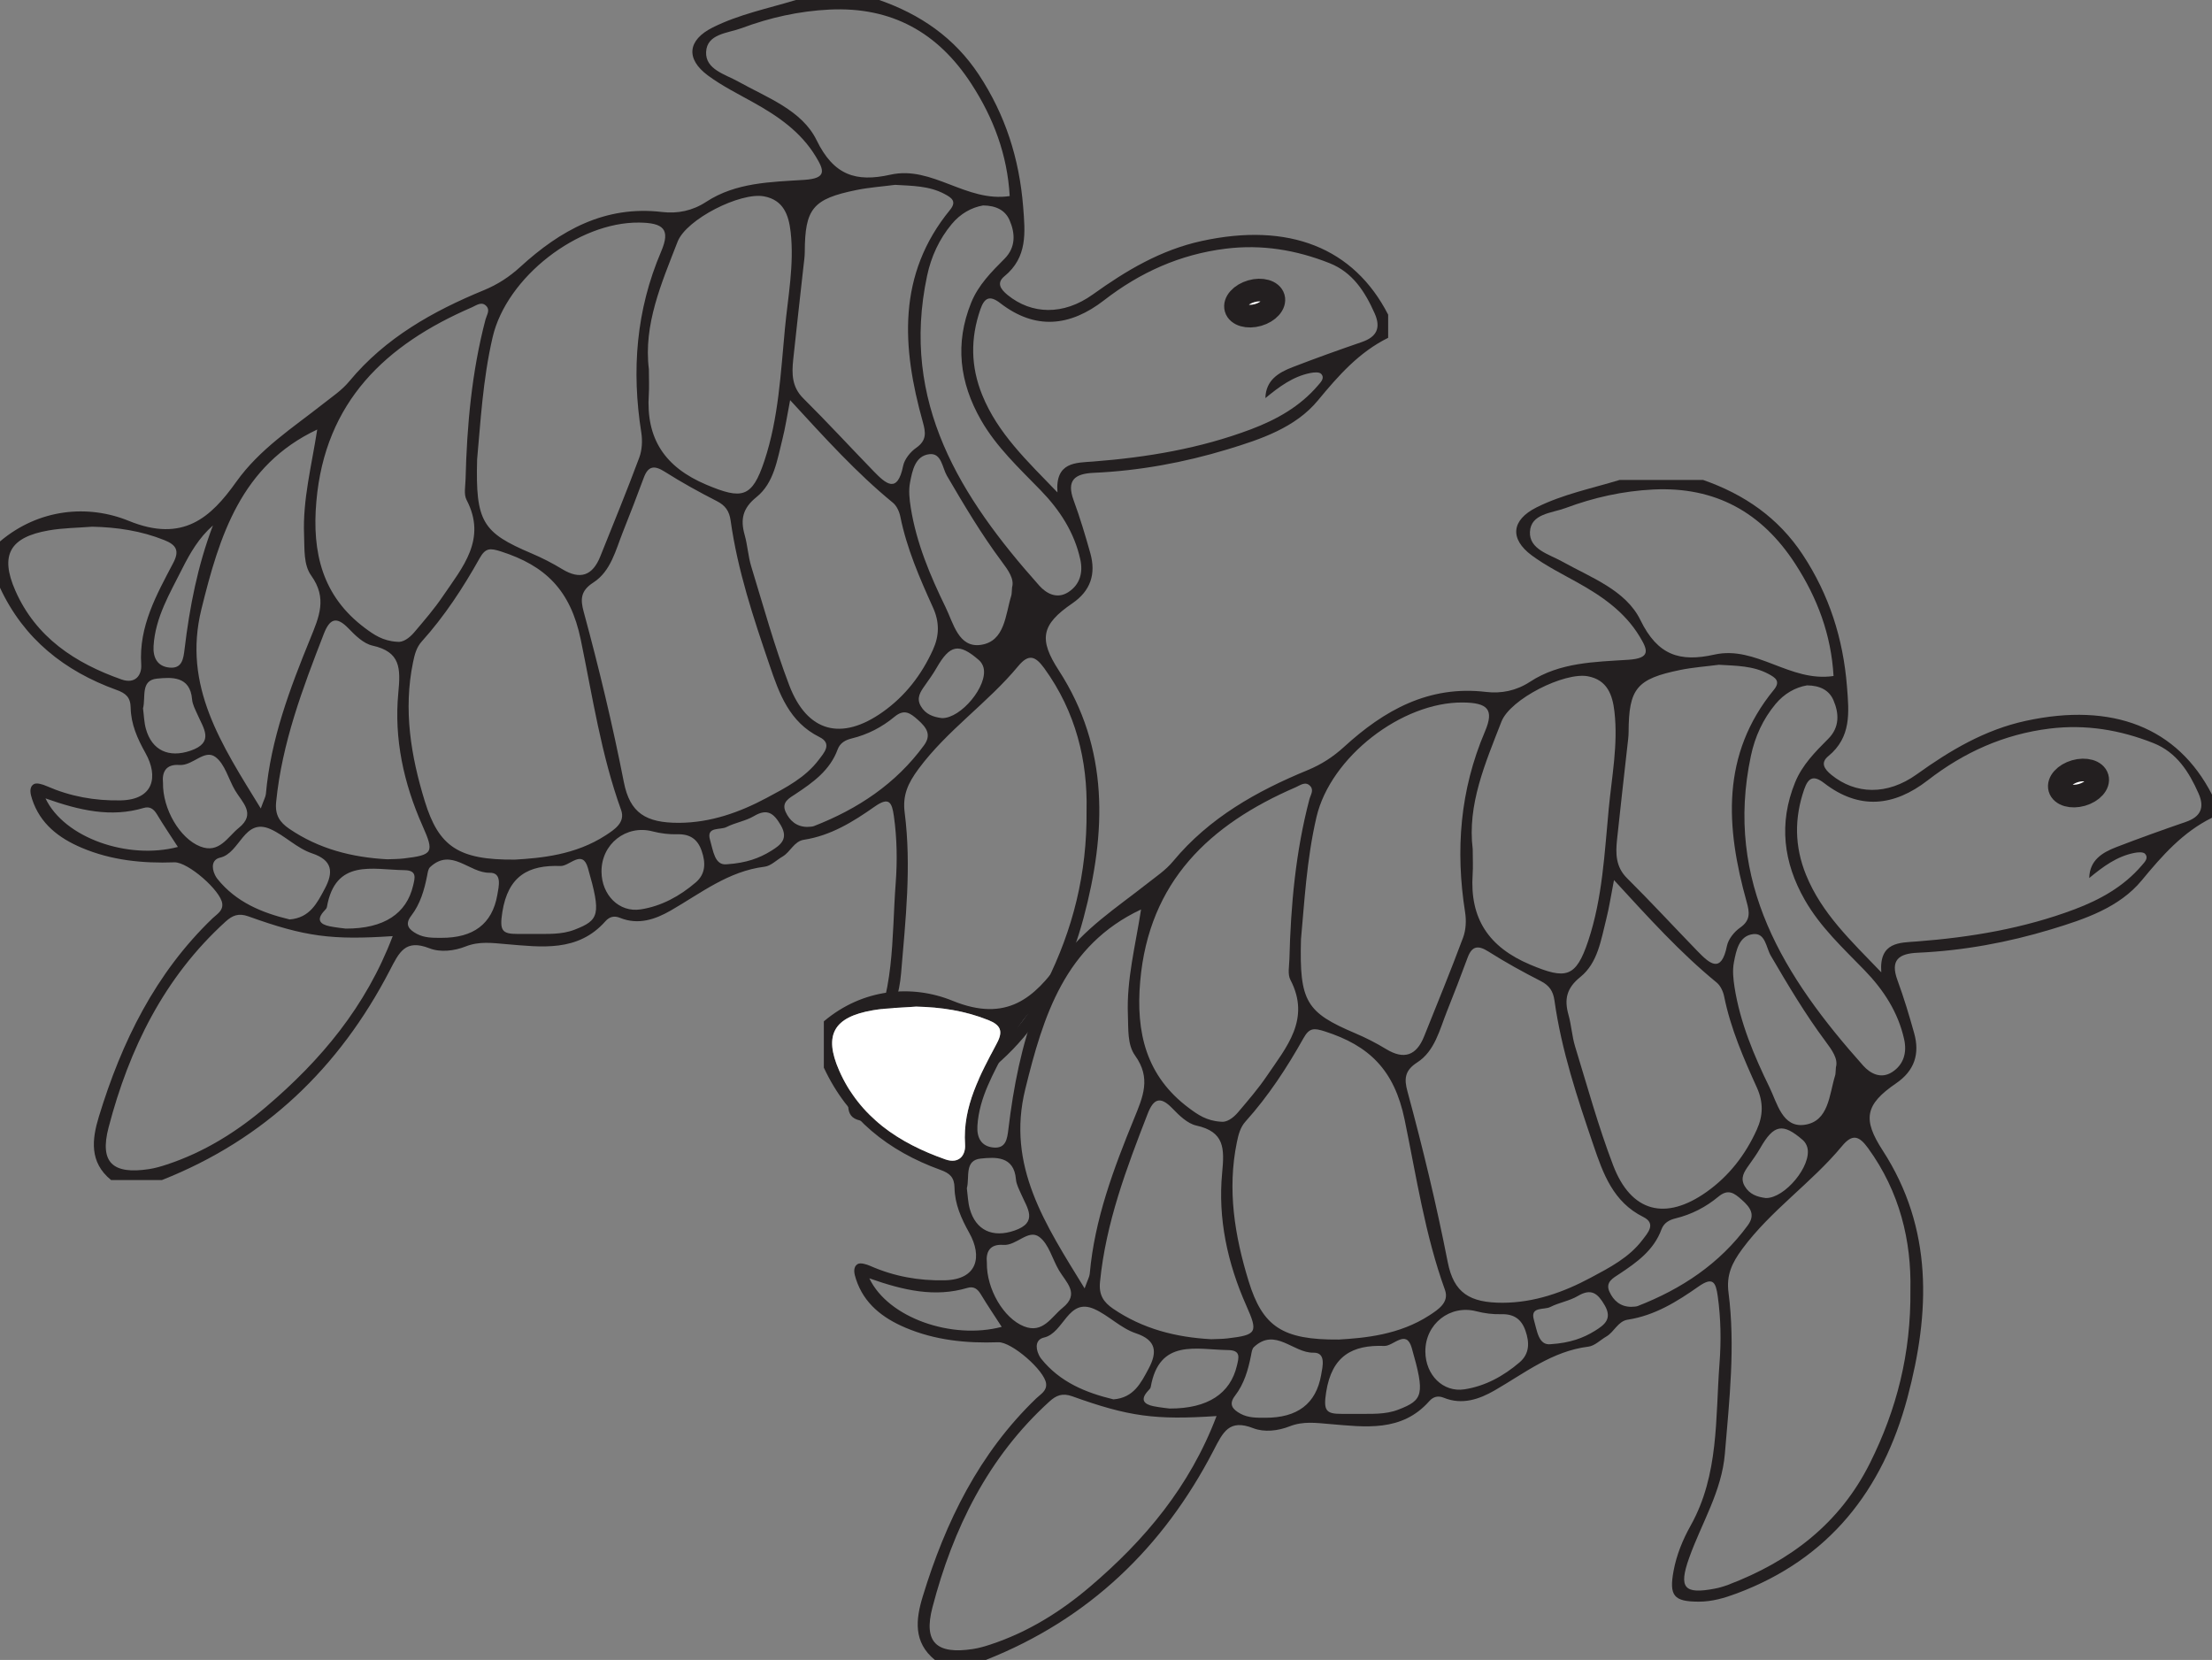
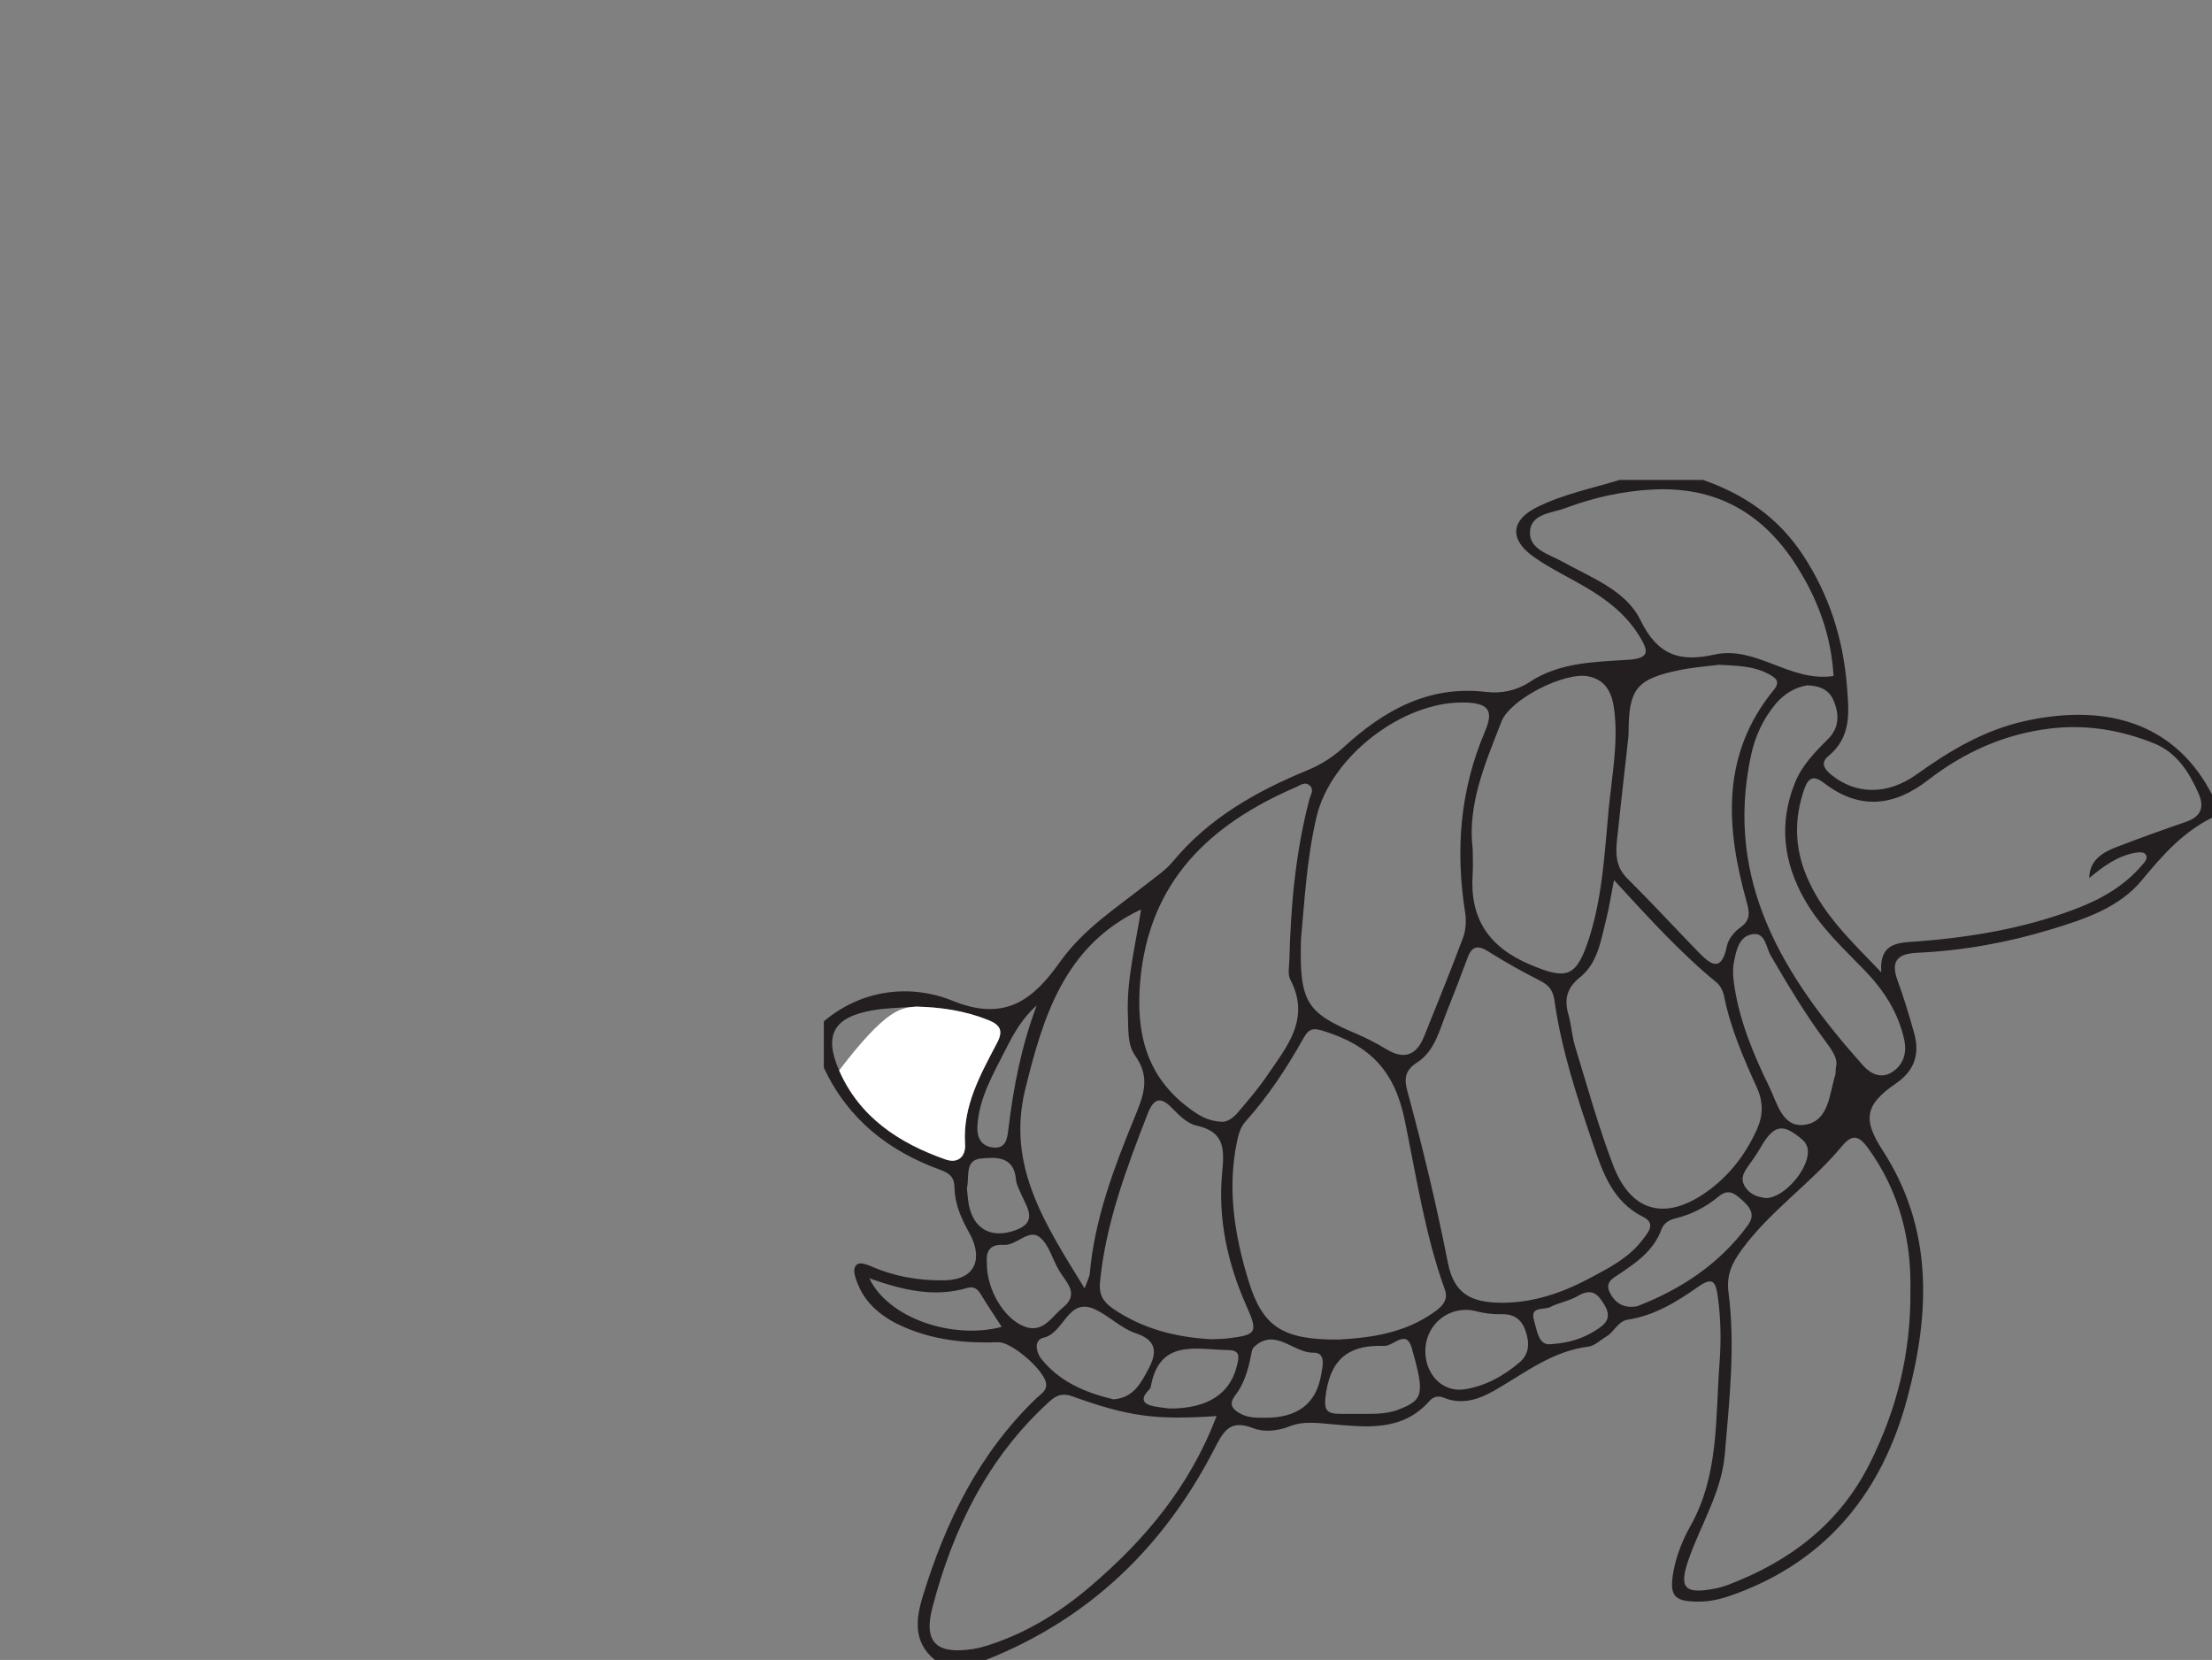
<svg xmlns="http://www.w3.org/2000/svg" width="293.2pt" height="220.01pt" viewBox="0 0 293.2 220.01" version="1.1">
  <rect x="0" y="0" width="293.2" height="220.01" fill="#808080" stroke="none" />
  <defs>
    <clipPath id="clip1">
      <path d="M 109 63 L 293.199 63 L 293.199 220.012 L 109 220.012 Z M 109 63 " />
    </clipPath>
    <clipPath id="clip2">
-       <path d="M 230 59 L 293.199 59 L 293.199 148 L 230 148 Z M 230 59 " />
-     </clipPath>
+       </clipPath>
  </defs>
  <g id="surface1">
-     <path style=" stroke:none;fill-rule:evenodd;fill:rgb(13.73%,12.16%,12.549%);fill-opacity:1;" d="M 96.352 114.551 C 98.953 114.375 100.652 113.738 102.215 112.773 C 103.469 111.996 104.551 111.191 103.492 109.375 C 102.582 107.816 101.73 107.102 99.938 108.164 C 98.824 108.824 97.449 109.027 96.289 109.621 C 95.469 110.043 93.578 109.504 94.117 111.328 C 94.539 112.75 94.719 114.75 96.352 114.551 M 124.863 95.18 C 127.387 95.219 130.973 90.887 130.367 88.492 C 130.277 88.133 130.051 87.746 129.77 87.504 C 127.102 85.184 125.914 85.422 124.121 88.559 C 123.668 89.348 123.129 90.09 122.605 90.836 C 122.004 91.684 121.422 92.512 122.062 93.605 C 122.695 94.688 123.715 95.039 124.863 95.18 M 28.223 69.648 C 26.391 71.25 25.211 73.273 24.16 75.363 C 22.52 78.637 20.586 81.816 20.355 85.617 C 20.262 87.152 20.852 88.32 22.445 88.48 C 24.141 88.656 24.309 87.328 24.465 86.035 C 25.133 80.453 26.199 74.965 28.223 69.648 M 18.957 93.887 C 19.078 94.801 19.098 95.727 19.336 96.594 C 20.129 99.461 22.375 100.484 25.258 99.496 C 28.465 98.398 26.957 96.512 26.172 94.695 C 25.887 94.051 25.52 93.383 25.461 92.703 C 25.207 89.566 22.707 89.758 20.809 89.945 C 18.586 90.16 19.348 92.422 18.957 93.887 M 6.031 105.82 C 8.535 111.074 16.984 113.984 23.578 112.254 C 22.645 110.812 21.684 109.395 20.801 107.926 C 20.371 107.211 19.848 106.848 19.047 107.086 C 14.719 108.375 10.57 107.426 6.031 105.82 M 45.836 123.078 C 50.926 123.094 53.883 121.07 54.75 117.406 C 54.996 116.363 55.32 115.355 53.605 115.332 C 49.359 115.27 44.461 113.773 43.328 120.23 C 43.297 120.41 43.117 120.578 42.98 120.727 C 41.91 121.883 42.387 122.508 43.711 122.773 C 44.602 122.949 45.516 123.035 45.836 123.078 M 58.504 124.301 C 62.758 124.316 65.242 122.461 65.918 118.625 C 66.113 117.504 66.59 115.641 64.898 115.676 C 62.195 115.73 59.848 112.281 57.008 114.93 C 56.75 115.168 56.695 115.664 56.617 116.055 C 56.242 117.961 55.711 119.809 54.504 121.379 C 53.602 122.547 54.199 123.207 55.238 123.77 C 56.27 124.324 57.387 124.301 58.504 124.301 M 21.605 103.762 C 21.551 107.211 23.82 111.121 26.539 112.191 C 29.055 113.18 30.152 110.938 31.656 109.727 C 33.98 107.855 32.102 106.355 31.16 104.758 C 30.281 103.266 29.82 101.266 28.551 100.328 C 27.09 99.25 25.547 101.523 23.781 101.391 C 22 101.258 21.457 102.316 21.605 103.762 M 70.754 123.785 C 72.57 123.766 74.406 123.902 76.168 123.219 C 79.434 121.953 79.703 121.23 77.926 115.039 C 77.191 112.492 75.504 114.824 74.285 114.781 C 70.066 114.621 67.34 116.082 66.582 120.902 C 66.207 123.32 66.523 123.797 68.621 123.785 C 69.332 123.781 70.043 123.785 70.754 123.785 M 79.73 115.535 C 79.754 118.625 82.066 120.969 84.918 120.531 C 87.68 120.105 90.102 118.77 92.215 116.961 C 93.547 115.824 93.551 114.34 93.004 112.773 C 92.469 111.219 91.461 110.531 89.789 110.574 C 88.691 110.605 87.555 110.465 86.488 110.188 C 83.004 109.281 79.699 111.855 79.73 115.535 M 38.391 121.863 C 41.07 121.652 42.031 119.699 43.051 117.789 C 44.219 115.602 44.086 114.016 41.375 113.109 C 39.34 112.43 37.75 110.734 35.852 109.891 C 32.336 108.336 31.848 113.066 29.176 113.672 C 28.086 113.922 28.023 114.973 28.484 115.945 C 28.574 116.129 28.676 116.312 28.801 116.469 C 31.297 119.59 34.742 120.988 38.391 121.863 M 106.973 109.598 C 107.277 109.566 107.605 109.598 107.883 109.492 C 113.699 107.227 118.738 103.891 122.473 98.789 C 123.5 97.391 122.816 96.43 121.68 95.418 C 120.648 94.5 119.867 93.926 118.566 95 C 116.906 96.379 115.008 97.363 112.879 97.879 C 112.07 98.074 111.344 98.469 111.031 99.328 C 110.02 102.09 107.785 103.691 105.465 105.227 C 104.637 105.777 103.543 106.309 104.133 107.605 C 104.668 108.773 105.57 109.574 106.973 109.598 M 134.152 77.84 C 134.469 76.73 133.641 75.578 132.762 74.402 C 130.074 70.797 127.785 66.938 125.516 63.059 C 124.891 61.992 124.812 60.031 123.215 60.195 C 121.305 60.395 120.934 62.363 120.625 63.945 C 120.418 65.008 120.547 66.18 120.719 67.27 C 121.461 71.953 123.289 76.289 125.348 80.508 C 126.375 82.613 127.062 85.887 129.996 85.473 C 133.219 85.012 133.254 81.484 134.051 78.922 C 134.109 78.73 134.094 78.52 134.152 77.84 M 12.23 69.809 C 10.305 69.961 8.352 69.969 6.457 70.301 C 1.336 71.191 -0.051 73.531 2.027 78.266 C 4.742 84.461 9.945 87.891 16.117 90.059 C 17.941 90.699 18.809 89.477 18.719 88.09 C 18.379 82.992 20.758 78.82 22.973 74.59 C 23.812 72.988 23.367 72.223 21.801 71.594 C 18.719 70.355 15.531 69.883 12.23 69.809 M 130.312 27.23 C 128.785 27.488 127.301 28.312 126.148 29.703 C 124.484 31.703 123.426 34.016 122.887 36.547 C 119.312 53.316 127.328 65.926 137.758 77.621 C 138.695 78.672 140.113 79.449 141.609 78.48 C 143.164 77.477 143.57 75.863 143.195 74.16 C 142.41 70.57 140.477 67.598 137.938 64.984 C 135.098 62.059 132.086 59.266 130.031 55.676 C 127.18 50.695 126.543 45.508 128.734 40.105 C 129.68 37.773 131.414 36.039 133.148 34.297 C 134.648 32.793 134.586 30.941 133.812 29.172 C 133.242 27.875 132.043 27.246 130.312 27.23 M 51.332 113.891 C 52.047 113.859 52.766 113.867 53.473 113.785 C 57.441 113.324 57.574 112.984 55.992 109.422 C 53.508 103.828 52.215 97.898 52.797 91.832 C 53.105 88.582 53.113 86.402 49.375 85.57 C 48.191 85.309 47.086 84.219 46.18 83.277 C 44.578 81.621 43.695 82.031 42.93 83.992 C 40.117 91.23 37.379 98.473 36.602 106.301 C 36.434 108.027 37.07 108.977 38.344 109.848 C 42.266 112.523 46.66 113.637 51.332 113.891 M 42.047 56.93 C 31.938 61.688 29.086 71.047 26.695 80.75 C 24.191 90.93 29.336 98.641 34.566 107.156 C 34.992 105.961 35.215 105.594 35.246 105.215 C 35.883 98.004 38.41 91.297 41.102 84.703 C 42.312 81.734 43.402 79.289 41.25 76.285 C 40.215 74.84 40.379 72.777 40.305 70.93 C 40.109 66.199 41.32 61.684 42.047 56.93 M 118.645 24.5 C 116.93 24.723 115.199 24.844 113.508 25.188 C 107.723 26.367 106.695 27.652 106.672 33.41 C 106.668 34.02 106.574 34.629 106.508 35.234 C 106.051 39.387 105.574 43.535 105.137 47.688 C 104.945 49.535 104.953 51.281 106.465 52.785 C 109.648 55.945 112.688 59.25 115.812 62.469 C 117.414 64.113 118.945 65.5 119.707 61.762 C 119.887 60.859 120.672 59.887 121.457 59.344 C 122.859 58.359 122.707 57.309 122.312 55.906 C 119.555 46.043 118.883 36.414 125.934 27.809 C 126.867 26.664 126.09 26.191 125.227 25.727 C 123.168 24.617 120.914 24.637 118.645 24.5 M 86.008 48.926 C 86.008 50.223 86.066 51.246 86 52.266 C 85.602 58.141 88.129 61.926 93.625 64.242 C 98.367 66.242 99.688 65.988 101.316 61.094 C 103.207 55.414 103.477 49.465 104.039 43.578 C 104.441 39.32 105.285 35.078 104.801 30.762 C 104.547 28.477 103.84 26.504 101.262 26.023 C 98.156 25.445 90.98 29.039 89.816 32.035 C 87.676 37.543 85.273 43.039 86.008 48.926 M 133.836 25.988 C 133.527 20.527 131.688 15.625 128.746 11.102 C 124.324 4.293 118.168 0.867 109.938 1.27 C 105.91 1.469 102.051 2.332 98.309 3.727 C 96.496 4.406 93.703 4.453 93.594 6.895 C 93.492 9.199 96.109 9.84 97.844 10.805 C 101.684 12.949 106.293 14.598 108.238 18.578 C 110.516 23.246 113.453 24.176 118.035 23.152 C 123.586 21.914 128.047 26.855 133.836 25.988 M 52.633 85.062 C 53.371 85.18 54.23 84.605 54.902 83.812 C 56.219 82.258 57.562 80.711 58.699 79.027 C 61.309 75.184 64.574 71.477 61.84 66.25 C 61.457 65.516 61.688 64.438 61.711 63.523 C 61.891 56.375 62.531 49.281 64.355 42.34 C 64.508 41.766 64.969 41.156 64.508 40.613 C 63.875 39.871 63.145 40.473 62.555 40.73 C 51.141 45.656 43.09 53.207 41.934 66.453 C 41.34 73.227 42.707 79.02 48.398 83.258 C 49.547 84.109 50.715 84.945 52.633 85.062 M 104.73 53.035 C 104.309 55.207 104.09 56.719 103.715 58.188 C 103.012 60.953 102.598 64.008 100.277 65.879 C 98.426 67.367 98.125 68.848 98.707 70.91 C 99.094 72.277 99.164 73.738 99.582 75.098 C 101.195 80.359 102.656 85.688 104.613 90.824 C 106.988 97.055 111.543 98.238 117.004 94.367 C 119.984 92.258 122.148 89.453 123.66 86.125 C 124.516 84.246 124.543 82.461 123.672 80.531 C 121.906 76.633 120.191 72.703 119.336 68.461 C 119.203 67.801 118.852 67.035 118.352 66.629 C 113.523 62.676 109.352 58.059 104.73 53.035 M 52.055 124.074 C 43.965 124.613 40.441 124.16 32.914 121.453 C 31.613 120.988 30.797 121.336 29.906 122.145 C 21.758 129.543 17.125 139 14.395 149.422 C 13.164 154.117 14.969 155.684 19.758 154.953 C 20.559 154.832 21.352 154.598 22.121 154.344 C 27.039 152.719 31.355 150.031 35.273 146.699 C 42.504 140.547 48.492 133.461 52.055 124.074 M 63.242 60.883 C 63.02 69.164 63.941 70.582 70.438 73.34 C 71.84 73.934 73.215 74.637 74.516 75.43 C 76.918 76.895 78.551 76.289 79.566 73.754 C 81.312 69.395 83.098 65.051 84.734 60.652 C 85.109 59.648 85.172 58.406 85.004 57.336 C 83.699 49.086 84.312 41.109 87.637 33.332 C 88.883 30.406 87.984 29.535 84.707 29.5 C 76.629 29.414 67.16 36.715 65.301 44.68 C 63.977 50.355 63.684 56.184 63.242 60.883 M 68.262 113.934 C 71.684 113.73 76.258 113.328 80.266 110.723 C 81.449 109.953 82.926 109.008 82.324 107.348 C 79.68 100.027 78.539 92.309 76.98 84.781 C 75.613 78.18 72.27 74.977 66.414 73.094 C 64.941 72.621 64.348 72.617 63.574 73.992 C 61.379 77.91 58.922 81.668 55.902 85.023 C 55.191 85.809 54.957 86.766 54.746 87.789 C 53.449 94.082 54.461 100.184 56.301 106.18 C 58.152 112.211 60.766 114 68.262 113.934 M 89.988 109.059 C 94.18 109.039 98.012 107.684 101.641 105.742 C 104.156 104.398 106.738 103.07 108.512 100.723 C 109.188 99.828 110.383 98.566 108.617 97.688 C 104.625 95.703 103.293 91.953 102.008 88.168 C 99.867 81.895 97.766 75.598 96.844 68.992 C 96.668 67.758 96.164 67.004 95.031 66.426 C 92.672 65.219 90.344 63.938 88.109 62.52 C 86.723 61.641 85.914 61.75 85.332 63.316 C 84.445 65.703 83.535 68.09 82.586 70.453 C 81.605 72.906 80.984 75.703 78.645 77.211 C 76.949 78.301 76.922 79.438 77.359 81.051 C 79.391 88.527 81.199 96.055 82.691 103.664 C 83.496 107.766 85.613 109.066 89.988 109.059 M 167.727 52.766 C 167.785 50.391 169.449 49.391 171.316 48.668 C 174.359 47.492 177.434 46.391 180.523 45.328 C 182.504 44.648 183.051 43.438 182.215 41.547 C 180.941 38.68 179.309 36.102 176.242 34.883 C 171.812 33.129 167.27 32.367 162.461 32.961 C 156.395 33.715 151.102 36.109 146.324 39.812 C 141.836 43.285 137.234 43.77 132.582 40.176 C 131.164 39.078 130.473 39.484 129.945 41.012 C 128.625 44.836 128.656 48.57 130.195 52.359 C 132.258 57.438 136.109 61.055 140.164 65.262 C 139.859 61.199 142.621 61.344 144.887 61.172 C 152.047 60.621 159.062 59.445 165.809 56.902 C 169.188 55.625 172.293 53.898 174.684 51.102 C 175.066 50.652 175.645 50.113 175.113 49.547 C 174.867 49.285 174.156 49.344 173.691 49.438 C 171.375 49.898 169.551 51.262 167.727 52.766 M 144.023 107.387 C 144.168 100.871 142.617 94.363 138.418 88.57 C 137.227 86.934 136.344 86.617 134.953 88.301 C 130.914 93.176 125.562 96.762 121.746 101.918 C 120.348 103.809 119.617 105.402 119.914 107.695 C 120.832 114.828 120.027 121.938 119.434 129.055 C 119.016 134.082 116.328 138.289 114.691 142.879 C 113.273 146.867 114.023 147.727 118.113 146.945 C 118.711 146.832 119.305 146.652 119.871 146.438 C 128.082 143.32 134.664 138.324 138.672 130.289 C 142.191 123.23 144.109 115.809 144.023 107.387 M 0 71.762 C 5.145 67.41 11.668 66.832 17.066 69.035 C 24.25 71.969 27.934 68.609 31.309 63.871 C 34.438 59.484 38.793 56.711 42.852 53.508 C 44.051 52.559 45.305 51.742 46.305 50.531 C 51.066 44.785 57.371 41.246 64.141 38.461 C 65.973 37.703 67.512 36.703 68.973 35.367 C 74.27 30.527 80.188 27.199 87.758 28.098 C 89.805 28.34 91.781 27.945 93.602 26.754 C 97.547 24.172 102.164 24.125 106.602 23.84 C 109.629 23.645 109.242 22.574 108.125 20.738 C 106.145 17.473 103.137 15.402 99.891 13.594 C 97.844 12.449 95.715 11.395 93.84 10.008 C 90.867 7.809 91.133 5.312 94.461 3.645 C 97.949 1.898 101.785 1.129 105.492 0 L 116.535 0 C 121.988 1.898 126.512 5 129.746 9.898 C 133.258 15.223 135.109 21.035 135.617 27.387 C 135.891 30.836 136.211 34.09 133.145 36.609 C 132.074 37.488 132.59 38.305 133.547 39.09 C 136.742 41.691 140.945 41.828 144.855 39.027 C 149.289 35.844 153.879 33.117 159.297 31.938 C 170.809 29.43 179.438 32.805 184 41.707 L 184 44.773 C 180.133 46.688 177.422 49.766 174.691 53.07 C 171.715 56.676 167.148 58.211 162.719 59.555 C 156.934 61.309 151.012 62.398 144.969 62.668 C 142.457 62.781 141.332 63.652 142.312 66.316 C 143.156 68.613 143.859 70.961 144.52 73.316 C 145.289 76.062 144.578 78.301 142.125 79.977 C 137.992 82.801 137.672 84.742 140.348 88.867 C 147.055 99.223 146.641 110.363 143.629 121.648 C 140.352 133.926 133.234 143.016 121.02 147.578 C 119.387 148.191 117.738 148.68 115.961 148.676 C 112.656 148.672 112.016 147.906 112.637 144.574 C 113.031 142.441 113.855 140.449 114.902 138.578 C 118.668 131.844 118.168 124.355 118.723 117.07 C 118.945 114.133 118.902 111.16 118.488 108.199 C 118.223 106.297 117.836 105.574 115.918 106.922 C 113.078 108.918 110.117 110.754 106.566 111.301 C 105.246 111.5 104.781 112.918 103.723 113.531 C 102.93 113.988 102.18 114.773 101.344 114.875 C 96.543 115.465 92.895 118.387 88.91 120.68 C 86.867 121.852 84.609 122.641 82.172 121.648 C 81.441 121.352 80.801 121.477 80.246 122.105 C 76.598 126.23 71.734 125.523 67.094 125.137 C 65.238 124.98 63.527 124.734 61.738 125.438 C 60.188 126.051 58.363 126.25 56.914 125.684 C 53.711 124.434 52.914 126.211 51.664 128.621 C 44.984 141.504 35.098 151.02 21.469 156.402 L 14.723 156.402 C 11.824 154.051 12.184 151.008 13.109 147.988 C 16.129 138.094 20.582 129.004 28.172 121.715 C 28.734 121.172 29.566 120.75 29.461 119.77 C 29.273 118.051 24.902 114.227 23.113 114.293 C 18.883 114.449 14.738 114.027 10.812 112.359 C 7.809 111.082 5.32 109.191 4.254 105.918 C 4.039 105.254 3.805 104.363 4.473 103.938 C 4.848 103.703 5.652 103.957 6.18 104.188 C 9.316 105.562 12.555 106.152 16.004 106.082 C 20.391 105.992 21.016 102.91 19.285 99.812 C 18.203 97.879 17.359 95.973 17.32 93.801 C 17.297 92.41 16.668 91.883 15.453 91.445 C 8.551 88.949 3.156 84.684 0 77.895 Z M 0 71.762 " />
-     <path style=" stroke:none;fill-rule:nonzero;fill:rgb(100%,100%,100%);fill-opacity:1;" d="M 163.801 40.891 C 164.047 41.762 165.371 42.141 166.758 41.746 C 168.141 41.348 169.062 40.324 168.812 39.453 C 168.562 38.586 167.238 38.203 165.855 38.602 C 164.473 39 163.551 40.023 163.801 40.891 " />
-     <path style="fill:none;stroke-width:3;stroke-linecap:butt;stroke-linejoin:miter;stroke:rgb(13.73%,12.16%,12.549%);stroke-opacity:1;stroke-miterlimit:10;" d="M -0 0.002 C 0.246 -0.869 1.57 -1.248 2.957 -0.854 C 4.34 -0.455 5.262 0.568 5.012 1.439 C 4.762 2.306 3.437 2.689 2.055 2.291 C 0.672 1.892 -0.25 0.869 -0 0.002 Z M -0 0.002 " transform="matrix(1,0,0,-1,163.801,40.892)" />
    <g clip-path="url(#clip1)" clip-rule="nonzero">
      <path style=" stroke:none;fill-rule:evenodd;fill:rgb(13.73%,12.16%,12.549%);fill-opacity:1;" d="M 205.551 178.16 C 208.152 177.984 209.852 177.348 211.414 176.383 C 212.668 175.605 213.754 174.801 212.691 172.984 C 211.781 171.426 210.93 170.711 209.137 171.773 C 208.023 172.434 206.648 172.637 205.488 173.23 C 204.668 173.652 202.781 173.113 203.32 174.938 C 203.738 176.359 203.918 178.359 205.551 178.16 M 234.062 158.789 C 236.586 158.828 240.172 154.496 239.566 152.102 C 239.477 151.742 239.25 151.355 238.973 151.113 C 236.301 148.793 235.113 149.031 233.32 152.168 C 232.867 152.957 232.332 153.699 231.805 154.445 C 231.203 155.293 230.621 156.121 231.262 157.215 C 231.895 158.297 232.914 158.648 234.062 158.789 M 137.422 133.258 C 135.594 134.859 134.41 136.883 133.363 138.973 C 131.719 142.246 129.785 145.426 129.555 149.227 C 129.461 150.762 130.051 151.93 131.648 152.09 C 133.344 152.266 133.508 150.938 133.664 149.645 C 134.332 144.062 135.402 138.57 137.422 133.258 M 128.156 157.496 C 128.277 158.41 128.297 159.336 128.539 160.203 C 129.328 163.07 131.578 164.094 134.457 163.105 C 137.664 162.008 136.156 160.121 135.371 158.305 C 135.09 157.66 134.719 156.992 134.664 156.312 C 134.406 153.176 131.906 153.367 130.012 153.555 C 127.789 153.77 128.547 156.031 128.156 157.496 M 115.23 169.43 C 117.734 174.684 126.184 177.594 132.777 175.863 C 131.848 174.422 130.883 173.004 130 171.535 C 129.57 170.82 129.047 170.457 128.246 170.695 C 123.918 171.984 119.773 171.035 115.23 169.43 M 155.035 186.688 C 160.125 186.703 163.082 184.68 163.949 181.016 C 164.195 179.973 164.52 178.965 162.805 178.941 C 158.559 178.879 153.66 177.383 152.527 183.84 C 152.496 184.02 152.32 184.188 152.18 184.336 C 151.113 185.492 151.586 186.117 152.91 186.383 C 153.805 186.559 154.715 186.645 155.035 186.688 M 167.703 187.91 C 171.957 187.926 174.445 186.07 175.117 182.234 C 175.316 181.113 175.789 179.25 174.098 179.285 C 171.398 179.34 169.047 175.891 166.207 178.539 C 165.949 178.777 165.895 179.273 165.82 179.664 C 165.441 181.57 164.91 183.418 163.703 184.988 C 162.805 186.156 163.398 186.816 164.438 187.379 C 165.469 187.934 166.586 187.91 167.703 187.91 M 130.809 167.371 C 130.75 170.82 133.02 174.73 135.738 175.801 C 138.254 176.789 139.352 174.547 140.855 173.336 C 143.18 171.465 141.301 169.965 140.363 168.367 C 139.484 166.875 139.02 164.875 137.75 163.938 C 136.289 162.859 134.746 165.133 132.98 165 C 131.199 164.867 130.656 165.926 130.809 167.371 M 179.953 187.395 C 181.773 187.375 183.609 187.512 185.367 186.828 C 188.637 185.562 188.902 184.84 187.125 178.652 C 186.395 176.102 184.703 178.434 183.488 178.391 C 179.266 178.23 176.539 179.691 175.781 184.512 C 175.406 186.93 175.727 187.406 177.82 187.395 C 178.531 187.391 179.242 187.395 179.953 187.395 M 188.93 179.145 C 188.953 182.234 191.27 184.578 194.117 184.141 C 196.879 183.715 199.301 182.379 201.414 180.57 C 202.746 179.434 202.75 177.949 202.203 176.383 C 201.668 174.828 200.66 174.141 198.988 174.184 C 197.895 174.215 196.754 174.074 195.691 173.797 C 192.203 172.891 188.902 175.465 188.93 179.145 M 147.59 185.473 C 150.27 185.262 151.23 183.309 152.25 181.398 C 153.418 179.211 153.285 177.625 150.574 176.719 C 148.539 176.039 146.949 174.344 145.051 173.5 C 141.535 171.945 141.051 176.676 138.375 177.281 C 137.289 177.531 137.227 178.582 137.688 179.555 C 137.773 179.738 137.875 179.922 138 180.078 C 140.496 183.199 143.945 184.598 147.59 185.473 M 216.176 173.207 C 216.477 173.176 216.809 173.207 217.082 173.102 C 222.898 170.836 227.938 167.5 231.672 162.402 C 232.699 161 232.02 160.039 230.879 159.027 C 229.852 158.109 229.066 157.535 227.77 158.609 C 226.109 159.988 224.207 160.973 222.078 161.488 C 221.27 161.684 220.547 162.078 220.23 162.938 C 219.219 165.699 216.984 167.301 214.664 168.836 C 213.836 169.387 212.742 169.918 213.336 171.215 C 213.867 172.383 214.773 173.184 216.176 173.207 M 243.352 141.449 C 243.668 140.34 242.84 139.188 241.965 138.012 C 239.277 134.406 236.988 130.547 234.719 126.668 C 234.094 125.602 234.012 123.641 232.414 123.805 C 230.504 124.004 230.133 125.973 229.828 127.555 C 229.621 128.617 229.746 129.789 229.918 130.879 C 230.66 135.562 232.488 139.898 234.547 144.117 C 235.574 146.223 236.266 149.496 239.195 149.082 C 242.422 148.621 242.453 145.094 243.25 142.531 C 243.312 142.34 243.293 142.129 243.352 141.449 M 121.434 133.418 C 119.504 133.57 117.551 133.578 115.656 133.91 C 110.535 134.801 109.148 137.141 111.227 141.875 C 113.941 148.07 119.148 151.5 125.316 153.668 C 127.141 154.309 128.012 153.086 127.918 151.699 C 127.578 146.602 129.957 142.43 132.172 138.199 C 133.012 136.598 132.566 135.832 131 135.203 C 127.918 133.965 124.73 133.492 121.434 133.418 M 239.516 90.84 C 237.984 91.098 236.504 91.922 235.348 93.312 C 233.684 95.312 232.625 97.625 232.086 100.156 C 228.512 116.926 236.527 129.535 246.957 141.23 C 247.895 142.281 249.312 143.059 250.809 142.09 C 252.363 141.086 252.77 139.473 252.398 137.77 C 251.609 134.18 249.676 131.207 247.141 128.594 C 244.297 125.668 241.285 122.875 239.23 119.285 C 236.383 114.305 235.746 109.117 237.934 103.715 C 238.879 101.383 240.613 99.648 242.348 97.906 C 243.848 96.402 243.785 94.551 243.012 92.781 C 242.445 91.484 241.242 90.855 239.516 90.84 M 160.531 177.5 C 161.246 177.469 161.965 177.477 162.672 177.395 C 166.641 176.934 166.773 176.594 165.191 173.031 C 162.707 167.438 161.414 161.508 161.996 155.441 C 162.309 152.191 162.312 150.012 158.574 149.18 C 157.391 148.918 156.285 147.828 155.379 146.887 C 153.777 145.23 152.895 145.641 152.129 147.602 C 149.316 154.84 146.578 162.082 145.805 169.91 C 145.633 171.637 146.273 172.586 147.543 173.457 C 151.469 176.133 155.859 177.246 160.531 177.5 M 151.246 120.539 C 141.137 125.297 138.285 134.656 135.898 144.359 C 133.391 154.539 138.535 162.25 143.766 170.766 C 144.195 169.57 144.414 169.203 144.445 168.824 C 145.082 161.613 147.609 154.906 150.301 148.312 C 151.516 145.344 152.605 142.898 150.449 139.895 C 149.414 138.449 149.578 136.387 149.504 134.539 C 149.309 129.809 150.52 125.293 151.246 120.539 M 227.844 88.109 C 226.133 88.332 224.398 88.453 222.711 88.797 C 216.926 89.977 215.895 91.262 215.871 97.02 C 215.871 97.629 215.777 98.238 215.711 98.844 C 215.25 102.996 214.773 107.145 214.336 111.297 C 214.145 113.145 214.152 114.891 215.664 116.395 C 218.848 119.555 221.891 122.859 225.016 126.078 C 226.613 127.723 228.148 129.109 228.906 125.371 C 229.09 124.469 229.871 123.496 230.656 122.949 C 232.062 121.969 231.906 120.918 231.512 119.516 C 228.758 109.652 228.082 100.023 235.133 91.418 C 236.066 90.273 235.289 89.801 234.43 89.336 C 232.367 88.227 230.113 88.246 227.844 88.109 M 195.207 112.535 C 195.207 113.832 195.27 114.855 195.199 115.875 C 194.805 121.75 197.328 125.535 202.824 127.852 C 207.57 129.852 208.887 129.598 210.52 124.699 C 212.41 119.023 212.676 113.074 213.238 107.188 C 213.641 102.93 214.484 98.688 214 94.371 C 213.746 92.086 213.039 90.113 210.465 89.633 C 207.359 89.055 200.18 92.648 199.016 95.645 C 196.875 101.152 194.477 106.652 195.207 112.535 M 243.035 89.598 C 242.727 84.137 240.887 79.234 237.945 74.711 C 233.523 67.902 227.367 64.477 219.137 64.879 C 215.109 65.078 211.25 65.941 207.512 67.336 C 205.695 68.016 202.906 68.062 202.793 70.504 C 202.695 72.809 205.312 73.449 207.047 74.414 C 210.883 76.559 215.496 78.207 217.438 82.188 C 219.715 86.855 222.652 87.785 227.234 86.762 C 232.789 85.523 237.25 90.465 243.035 89.598 M 161.832 148.672 C 162.57 148.789 163.43 148.215 164.102 147.422 C 165.418 145.867 166.762 144.32 167.902 142.637 C 170.508 138.793 173.773 135.086 171.039 129.859 C 170.656 129.125 170.887 128.047 170.91 127.133 C 171.09 119.984 171.734 112.891 173.559 105.949 C 173.707 105.375 174.168 104.766 173.707 104.223 C 173.074 103.48 172.344 104.082 171.754 104.34 C 160.344 109.266 152.289 116.816 151.133 130.062 C 150.539 136.836 151.906 142.629 157.602 146.867 C 158.746 147.719 159.914 148.555 161.832 148.672 M 213.934 116.645 C 213.508 118.816 213.289 120.328 212.914 121.797 C 212.211 124.562 211.797 127.617 209.477 129.488 C 207.629 130.977 207.324 132.457 207.906 134.52 C 208.293 135.887 208.363 137.348 208.781 138.707 C 210.395 143.969 211.855 149.297 213.816 154.434 C 216.188 160.664 220.742 161.848 226.207 157.977 C 229.184 155.867 231.352 153.062 232.859 149.734 C 233.715 147.855 233.746 146.07 232.871 144.141 C 231.105 140.242 229.391 136.312 228.535 132.07 C 228.402 131.41 228.051 130.645 227.551 130.234 C 222.723 126.285 218.551 121.668 213.934 116.645 M 161.254 187.684 C 153.164 188.223 149.645 187.77 142.117 185.062 C 140.812 184.598 139.996 184.945 139.105 185.754 C 130.957 193.152 126.324 202.609 123.598 213.031 C 122.367 217.727 124.168 219.293 128.957 218.562 C 129.758 218.441 130.551 218.207 131.32 217.953 C 136.238 216.328 140.555 213.641 144.473 210.309 C 151.703 204.156 157.695 197.07 161.254 187.684 M 172.445 124.492 C 172.219 132.773 173.145 134.191 179.637 136.949 C 181.039 137.543 182.414 138.246 183.719 139.039 C 186.117 140.504 187.75 139.898 188.766 137.363 C 190.512 133.004 192.297 128.66 193.934 124.262 C 194.309 123.258 194.371 122.016 194.203 120.941 C 192.898 112.691 193.516 104.719 196.836 96.941 C 198.082 94.016 197.188 93.145 193.906 93.109 C 185.828 93.027 176.363 100.324 174.5 108.289 C 173.176 113.965 172.887 119.793 172.445 124.492 M 177.461 177.543 C 180.887 177.34 185.457 176.938 189.469 174.332 C 190.648 173.562 192.125 172.617 191.527 170.957 C 188.879 163.637 187.738 155.918 186.18 148.391 C 184.812 141.789 181.473 138.586 175.613 136.703 C 174.141 136.23 173.547 136.227 172.777 137.602 C 170.578 141.52 168.121 145.277 165.102 148.633 C 164.395 149.418 164.156 150.375 163.945 151.402 C 162.652 157.691 163.66 163.793 165.5 169.789 C 167.352 175.82 169.969 177.609 177.461 177.543 M 199.188 172.668 C 203.379 172.648 207.211 171.293 210.84 169.352 C 213.355 168.008 215.941 166.68 217.711 164.332 C 218.391 163.438 219.582 162.176 217.816 161.297 C 213.824 159.312 212.496 155.562 211.207 151.777 C 209.07 145.504 206.969 139.207 206.043 132.602 C 205.867 131.363 205.363 130.613 204.234 130.035 C 201.871 128.828 199.543 127.547 197.309 126.129 C 195.922 125.25 195.113 125.359 194.531 126.926 C 193.645 129.312 192.738 131.699 191.785 134.062 C 190.805 136.516 190.188 139.312 187.844 140.82 C 186.148 141.91 186.121 143.047 186.559 144.66 C 188.59 152.137 190.402 159.664 191.895 167.273 C 192.695 171.375 194.816 172.676 199.188 172.668 M 276.926 116.375 C 276.984 114 278.652 113 280.516 112.277 C 283.562 111.102 286.637 110 289.723 108.938 C 291.703 108.258 292.25 107.047 291.414 105.156 C 290.145 102.289 288.508 99.711 285.441 98.492 C 281.016 96.738 276.469 95.977 271.66 96.57 C 265.594 97.324 260.305 99.719 255.523 103.422 C 251.035 106.895 246.434 107.379 241.781 103.785 C 240.363 102.688 239.676 103.094 239.145 104.621 C 237.824 108.445 237.855 112.18 239.395 115.969 C 241.461 121.047 245.312 124.664 249.363 128.871 C 249.062 124.809 251.824 124.953 254.086 124.781 C 261.246 124.23 268.262 123.055 275.008 120.512 C 278.391 119.234 281.492 117.508 283.887 114.711 C 284.27 114.262 284.848 113.723 284.312 113.152 C 284.07 112.895 283.355 112.953 282.895 113.047 C 280.574 113.508 278.75 114.871 276.926 116.375 M 253.223 170.996 C 253.367 164.48 251.82 157.973 247.617 152.18 C 246.43 150.543 245.543 150.227 244.152 151.91 C 240.113 156.785 234.762 160.371 230.945 165.527 C 229.547 167.418 228.816 169.012 229.113 171.305 C 230.031 178.438 229.227 185.547 228.633 192.664 C 228.215 197.691 225.527 201.898 223.895 206.488 C 222.473 210.477 223.227 211.336 227.312 210.555 C 227.91 210.441 228.504 210.262 229.074 210.047 C 237.281 206.93 243.867 201.934 247.871 193.902 C 251.391 186.84 253.309 179.418 253.223 170.996 M 109.199 135.371 C 114.344 131.02 120.867 130.441 126.27 132.645 C 133.453 135.578 137.133 132.219 140.512 127.48 C 143.641 123.094 147.992 120.32 152.051 117.117 C 153.25 116.168 154.504 115.352 155.504 114.141 C 160.27 108.395 166.57 104.855 173.34 102.07 C 175.172 101.312 176.711 100.312 178.172 98.977 C 183.469 94.137 189.387 90.809 196.957 91.707 C 199.004 91.949 200.98 91.555 202.805 90.363 C 206.746 87.781 211.363 87.734 215.805 87.449 C 218.828 87.254 218.441 86.184 217.324 84.348 C 215.344 81.082 212.336 79.012 209.09 77.203 C 207.043 76.059 204.914 75.004 203.039 73.617 C 200.07 71.418 200.332 68.922 203.66 67.254 C 207.148 65.508 210.988 64.738 214.695 63.609 L 225.734 63.609 C 231.188 65.508 235.711 68.609 238.945 73.508 C 242.457 78.832 244.312 84.645 244.816 90.996 C 245.09 94.445 245.41 97.699 242.344 100.219 C 241.273 101.098 241.789 101.914 242.75 102.699 C 245.945 105.301 250.145 105.438 254.055 102.637 C 258.492 99.453 263.078 96.727 268.496 95.547 C 280.012 93.039 288.637 96.414 293.199 105.316 L 293.199 108.383 C 289.332 110.297 286.621 113.375 283.891 116.68 C 280.914 120.285 276.352 121.82 271.918 123.164 C 266.133 124.918 260.215 126.008 254.168 126.277 C 251.656 126.391 250.531 127.262 251.512 129.926 C 252.355 132.223 253.062 134.57 253.719 136.926 C 254.488 139.672 253.777 141.91 251.324 143.586 C 247.191 146.41 246.875 148.352 249.547 152.477 C 256.254 162.832 255.84 173.973 252.828 185.258 C 249.551 197.535 242.434 206.625 230.219 211.188 C 228.586 211.801 226.938 212.289 225.16 212.285 C 221.859 212.281 221.215 211.516 221.836 208.184 C 222.234 206.051 223.055 204.059 224.102 202.188 C 227.867 195.453 227.367 187.965 227.922 180.68 C 228.145 177.742 228.102 174.77 227.688 171.809 C 227.422 169.906 227.039 169.184 225.117 170.531 C 222.277 172.527 219.32 174.363 215.766 174.91 C 214.449 175.109 213.98 176.527 212.922 177.141 C 212.129 177.598 211.379 178.383 210.547 178.484 C 205.742 179.074 202.094 181.996 198.109 184.289 C 196.066 185.461 193.809 186.25 191.371 185.258 C 190.645 184.961 190 185.086 189.445 185.715 C 185.797 189.84 180.938 189.133 176.293 188.746 C 174.438 188.59 172.727 188.344 170.941 189.047 C 169.387 189.66 167.566 189.859 166.113 189.293 C 162.91 188.043 162.113 189.82 160.863 192.23 C 154.188 205.113 144.297 214.629 130.668 220.012 L 123.922 220.012 C 121.023 217.66 121.387 214.617 122.309 211.598 C 125.328 201.703 129.781 192.613 137.371 185.324 C 137.938 184.781 138.77 184.359 138.66 183.379 C 138.477 181.66 134.102 177.836 132.316 177.902 C 128.082 178.059 123.941 177.637 120.012 175.969 C 117.008 174.691 114.52 172.801 113.457 169.527 C 113.238 168.863 113.004 167.973 113.672 167.547 C 114.047 167.312 114.852 167.566 115.379 167.797 C 118.52 169.172 121.754 169.762 125.207 169.691 C 129.594 169.602 130.215 166.52 128.484 163.422 C 127.402 161.488 126.559 159.582 126.52 157.41 C 126.496 156.02 125.867 155.492 124.652 155.055 C 117.75 152.559 112.359 148.293 109.199 141.504 Z M 109.199 135.371 " />
    </g>
-     <path style=" stroke:none;fill-rule:evenodd;fill:rgb(100%,100%,100%);fill-opacity:1;" d="M 121.434 133.418 C 124.73 133.492 127.918 133.965 131 135.203 C 132.566 135.832 133.012 136.602 132.172 138.199 C 129.957 142.43 127.578 146.602 127.918 151.699 C 128.012 153.086 127.141 154.309 125.316 153.668 C 119.148 151.5 113.941 148.07 111.227 141.875 C 109.148 137.141 110.535 134.801 115.656 133.91 C 117.551 133.578 119.504 133.57 121.434 133.418 " />
-     <path style=" stroke:none;fill-rule:nonzero;fill:rgb(100%,100%,100%);fill-opacity:1;" d="M 273 104.5 C 273.25 105.371 274.574 105.75 275.957 105.355 C 277.34 104.957 278.262 103.934 278.012 103.062 C 277.762 102.195 276.438 101.812 275.055 102.211 C 273.672 102.609 272.75 103.633 273 104.5 " />
+     <path style=" stroke:none;fill-rule:evenodd;fill:rgb(100%,100%,100%);fill-opacity:1;" d="M 121.434 133.418 C 124.73 133.492 127.918 133.965 131 135.203 C 132.566 135.832 133.012 136.602 132.172 138.199 C 129.957 142.43 127.578 146.602 127.918 151.699 C 128.012 153.086 127.141 154.309 125.316 153.668 C 119.148 151.5 113.941 148.07 111.227 141.875 C 117.551 133.578 119.504 133.57 121.434 133.418 " />
    <g clip-path="url(#clip2)" clip-rule="nonzero">
      <path style="fill:none;stroke-width:3;stroke-linecap:butt;stroke-linejoin:miter;stroke:rgb(13.73%,12.16%,12.549%);stroke-opacity:1;stroke-miterlimit:10;" d="M -0.001 0.002 C 0.249 -0.869 1.573 -1.248 2.956 -0.854 C 4.339 -0.455 5.261 0.568 5.011 1.439 C 4.761 2.306 3.437 2.689 2.054 2.291 C 0.671 1.892 -0.251 0.869 -0.001 0.002 Z M -0.001 0.002 " transform="matrix(1,0,0,-1,273.001,104.502)" />
    </g>
  </g>
</svg>